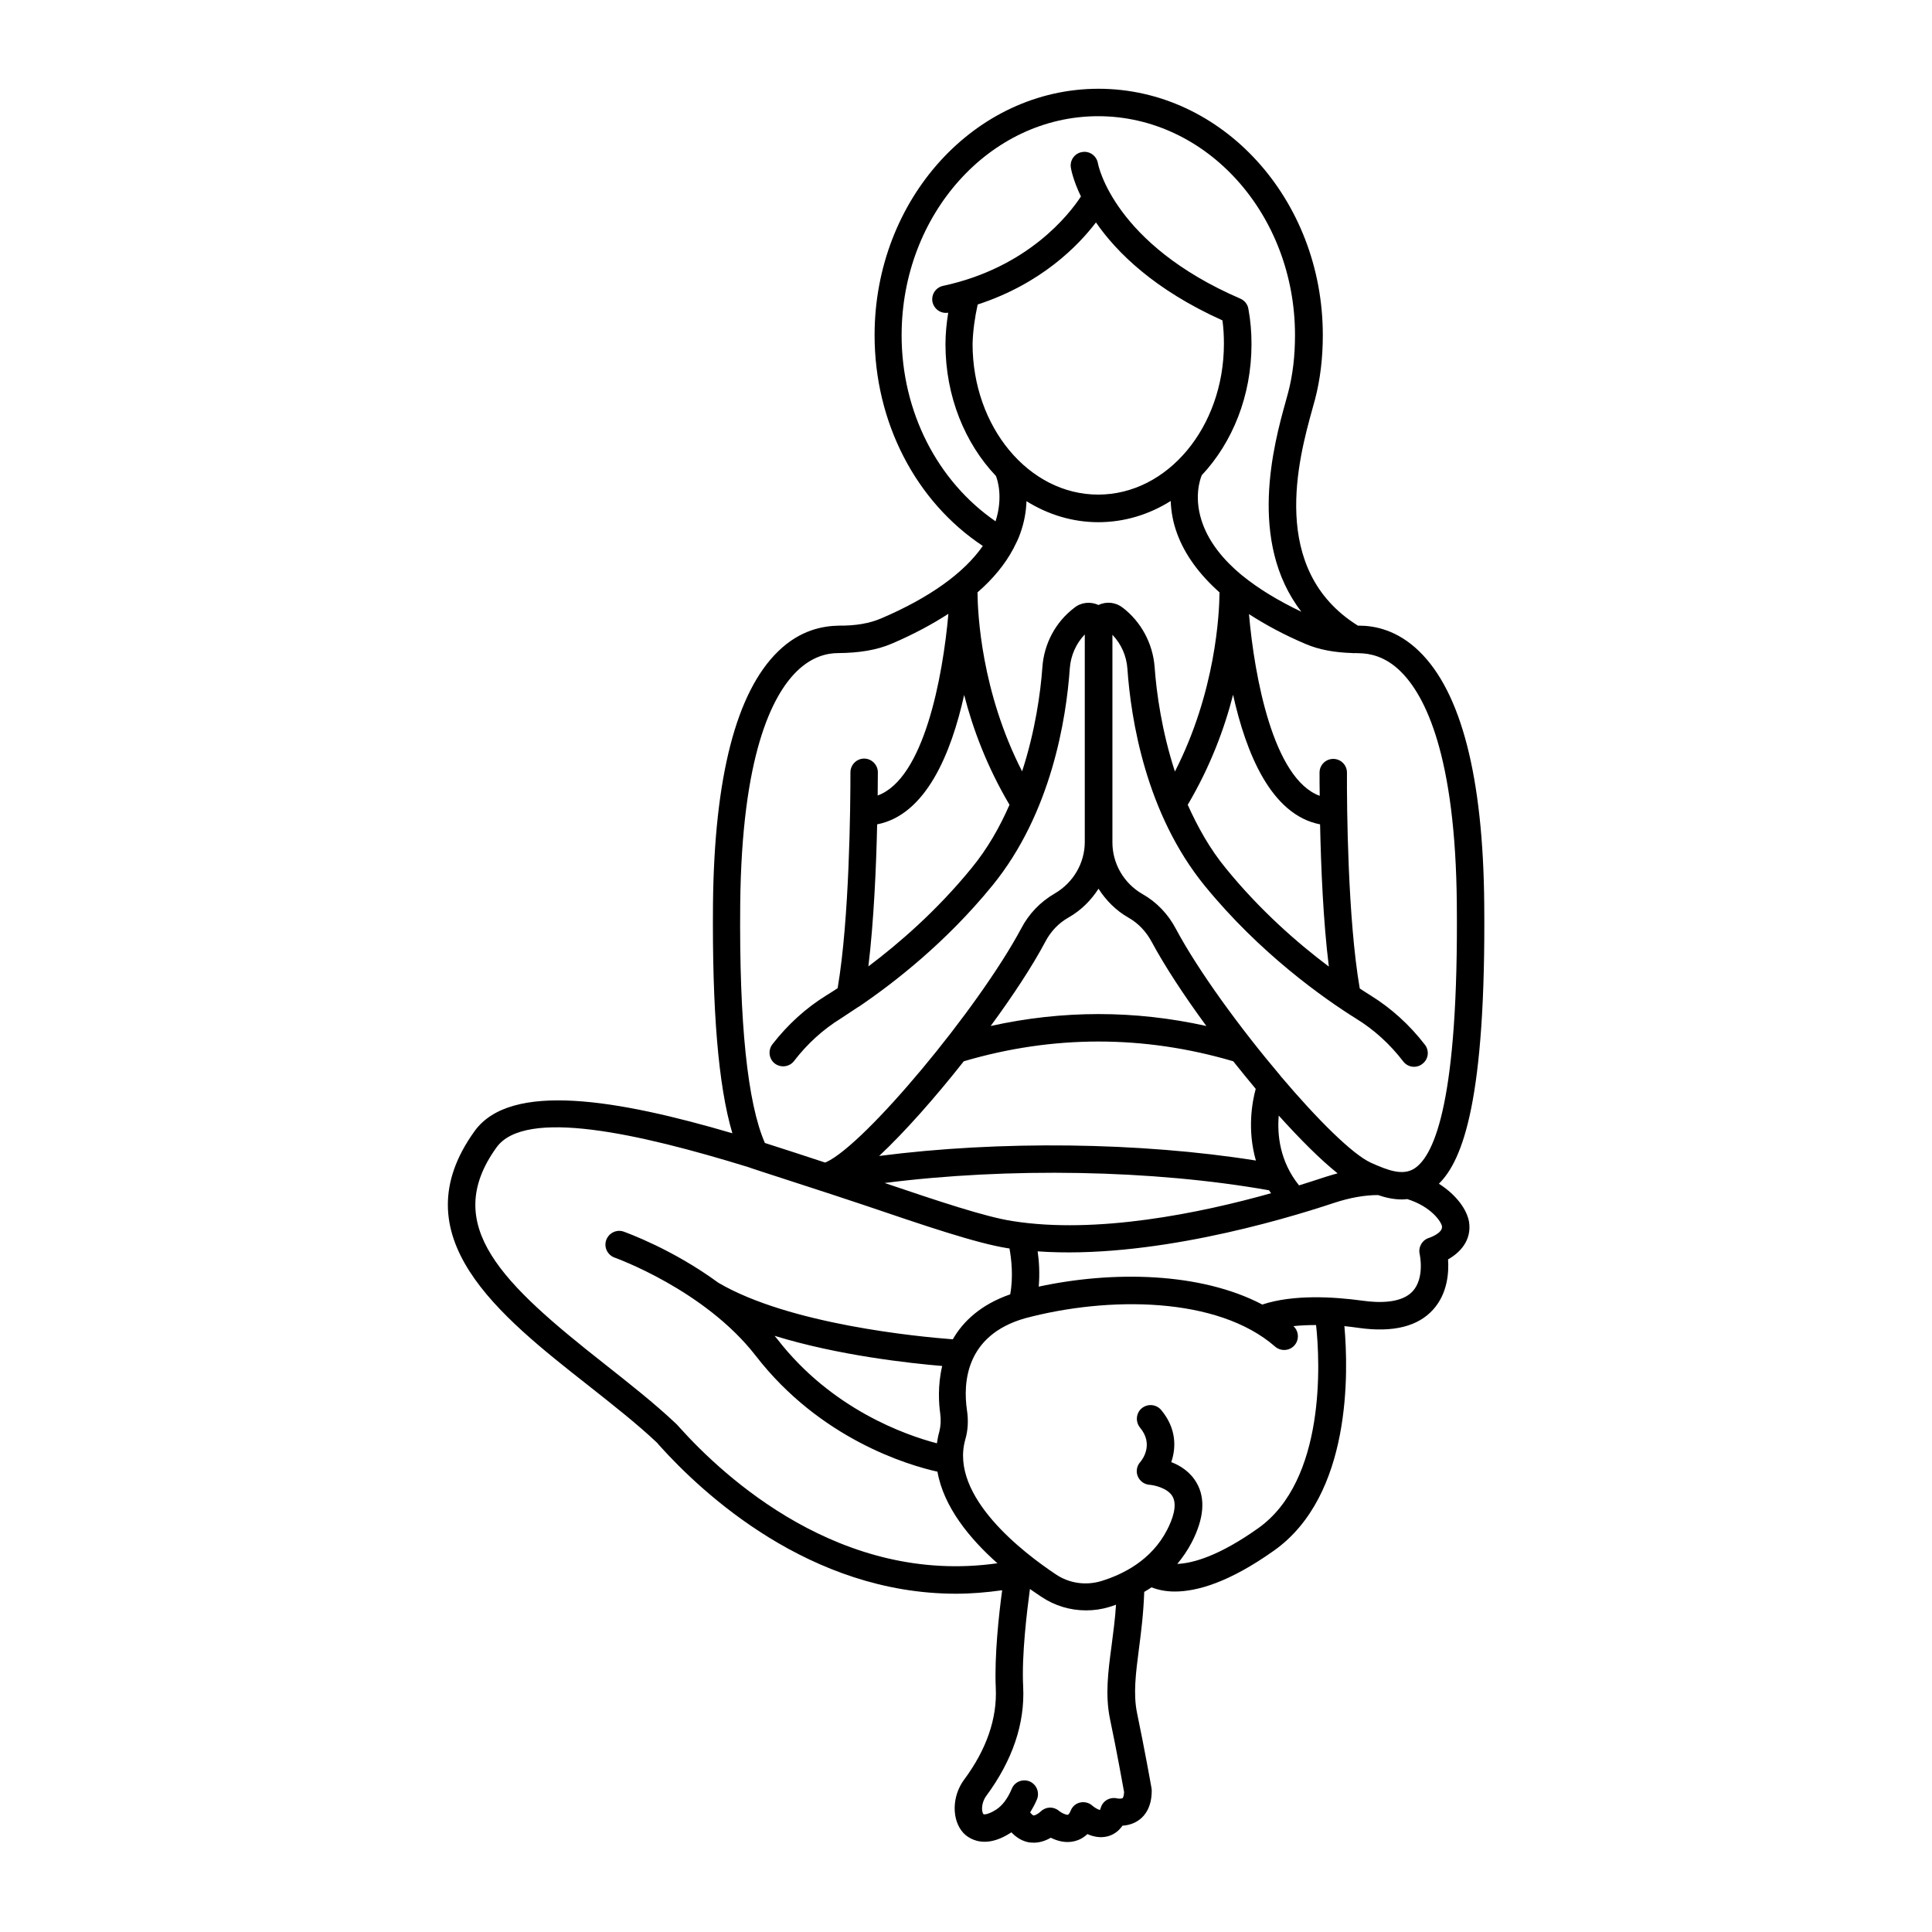
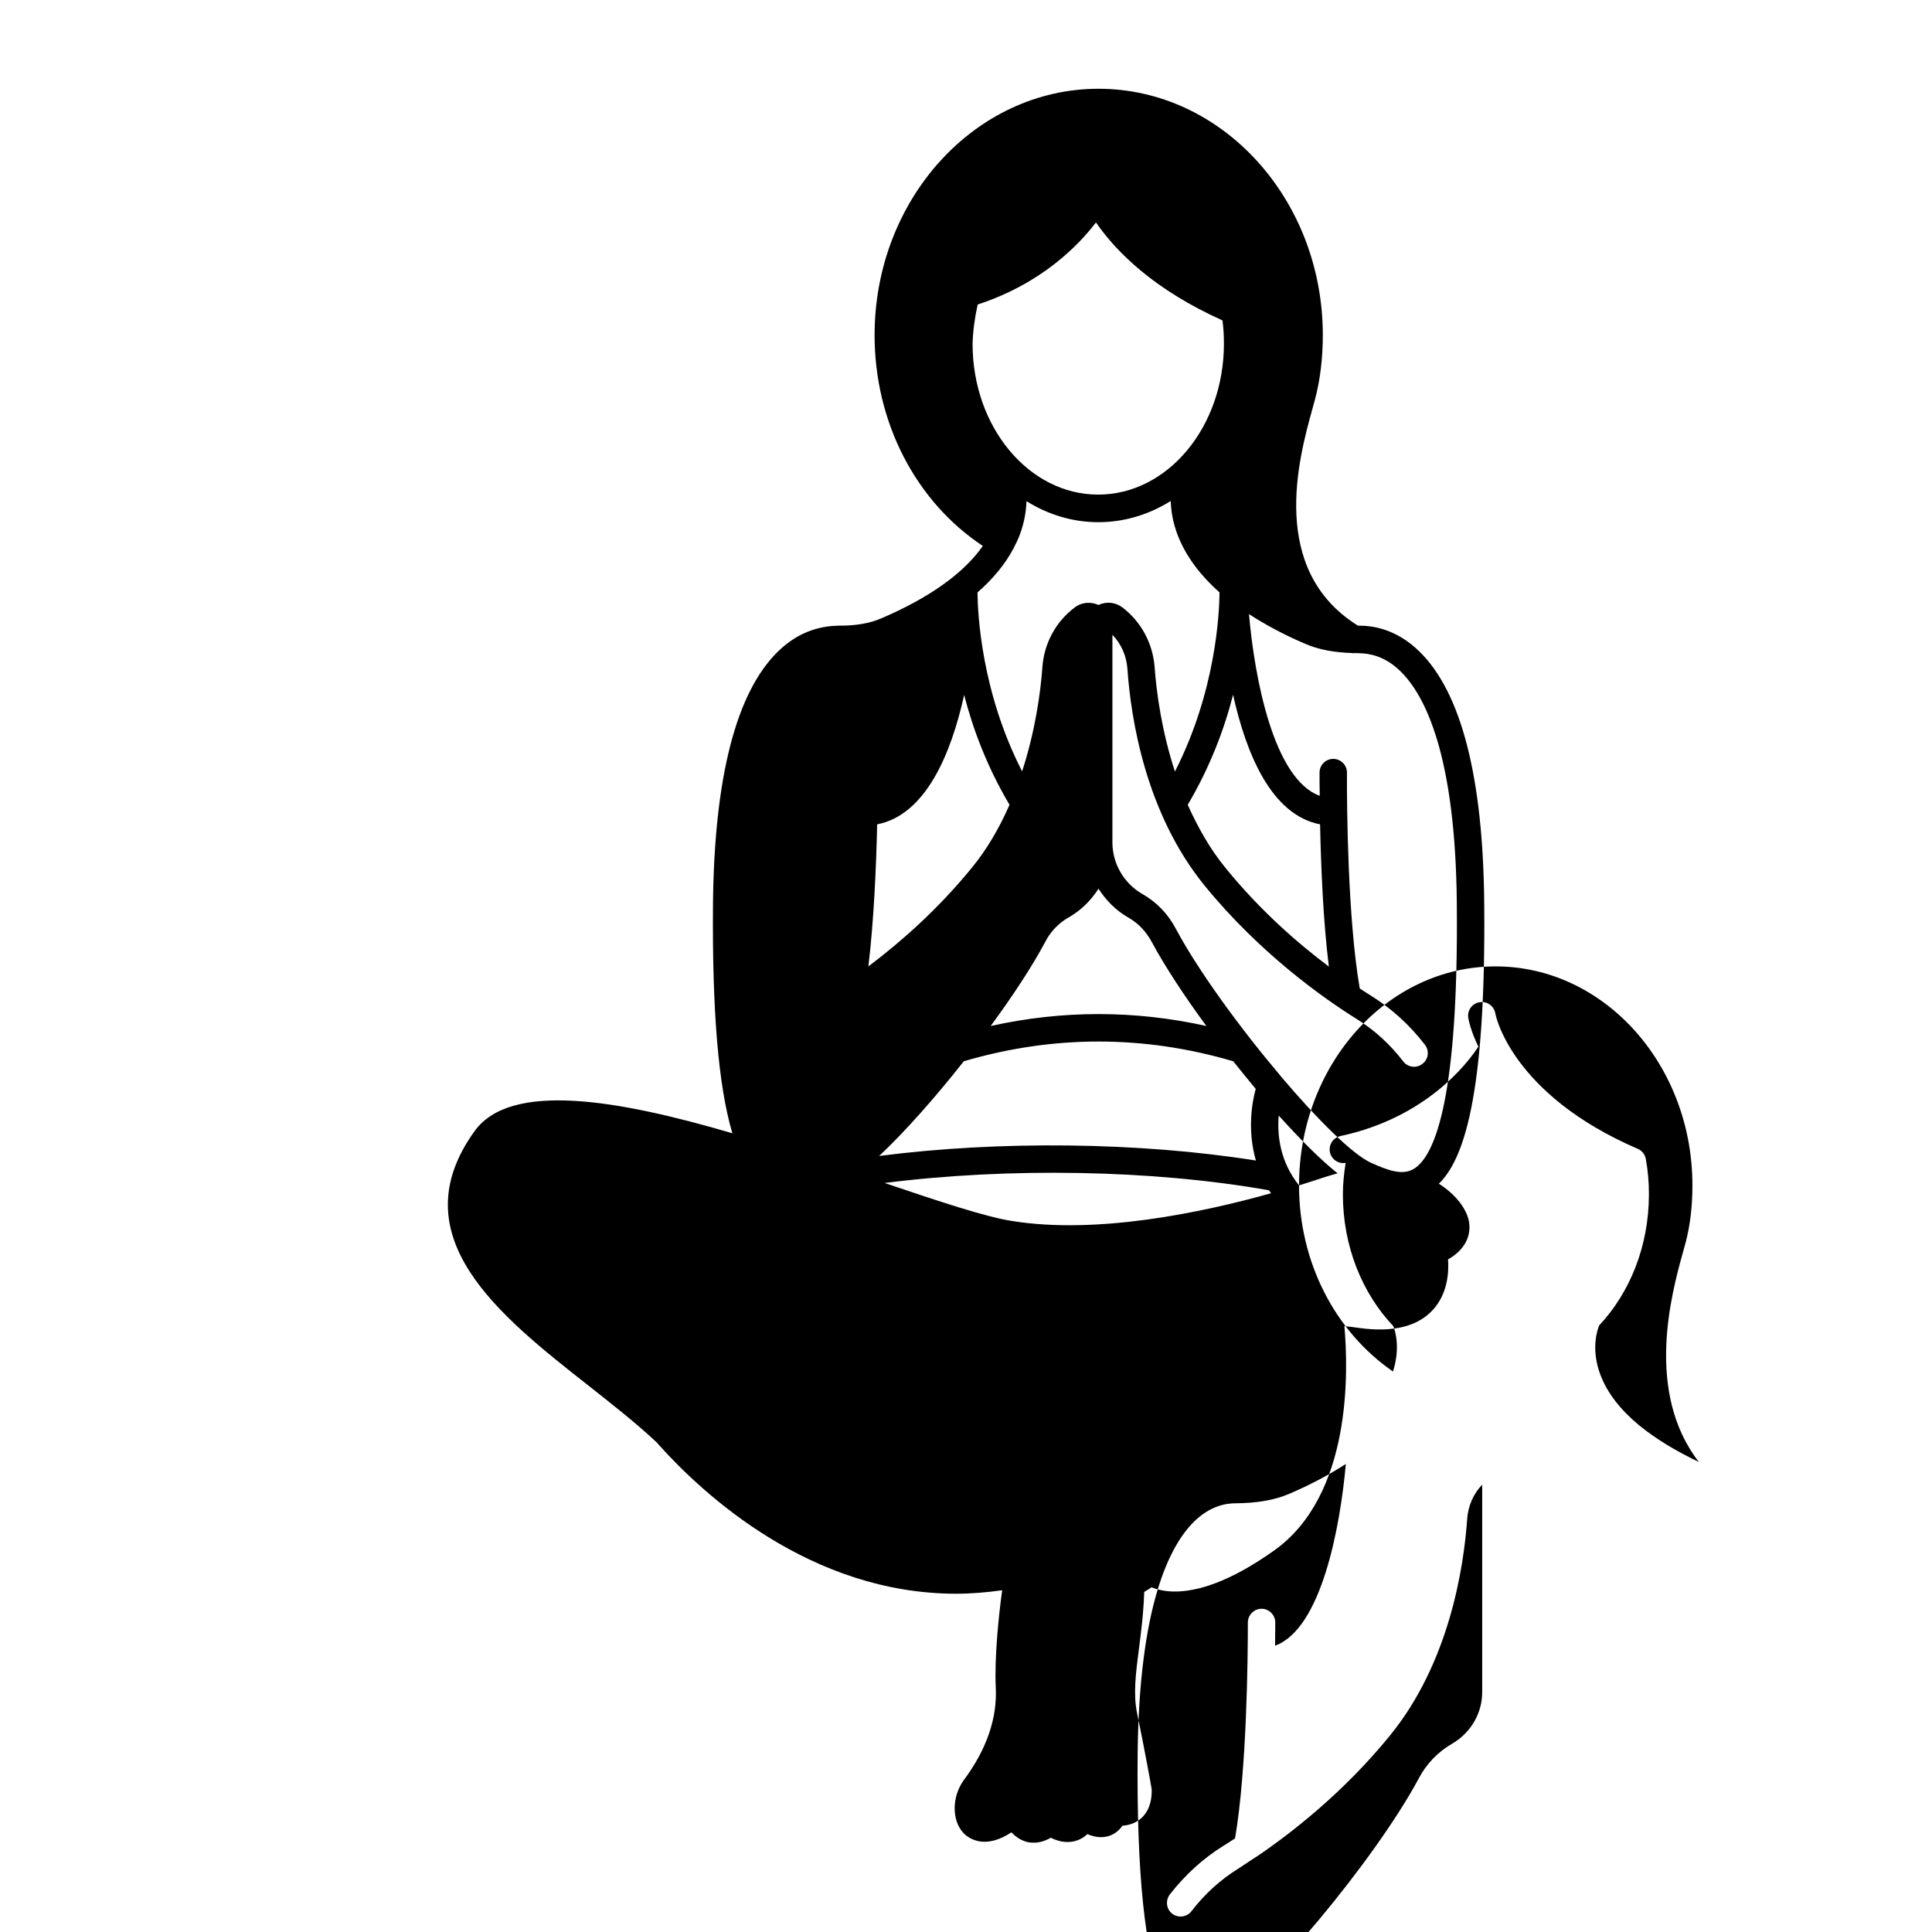
<svg xmlns="http://www.w3.org/2000/svg" fill="#000000" width="800px" height="800px" version="1.1" viewBox="144 144 512 512">
-   <path d="m525.32 457.7c6.297-6.199 12.5-22.188 12.016-74.215-0.289-33.523-6.106-56.047-17.199-66.852-5.91-5.766-11.965-6.832-16.035-6.832h-0.242c-23.785-14.824-15.648-44.473-12.109-57.262 0.289-1.066 0.531-1.984 0.773-2.809 1.355-5.184 2.035-10.898 2.035-16.906 0-35.992-26.645-65.301-59.441-65.301-32.746 0-59.344 29.309-59.344 65.301 0 23.059 10.898 44.082 28.68 55.855-4.988 7.168-14.098 13.711-26.887 19.184-3.148 1.355-6.832 1.984-11.336 1.938-4.07 0.098-10.125 1.066-16.035 6.832-11.094 10.805-16.906 33.328-17.246 66.852-0.242 28.242 1.406 48.297 5.137 60.844-30.324-8.914-58.762-13.805-68.305-0.582-20.105 27.855 6.539 48.879 30.082 67.383 6.684 5.281 12.984 10.223 18.312 15.258l0.484 0.582c11.531 12.836 39.965 39.383 78.719 39.383 3.973 0 8.043-0.34 12.207-0.922-0.871 6.348-2.082 17.535-1.695 25.867 0.387 8.09-2.422 16.277-8.379 24.32-3.293 4.41-3.344 10.754-0.195 14.145 0.68 0.727 2.566 2.324 5.621 2.324 1.891 0 4.215-0.629 6.977-2.422 0.047 0 0.047-0.047 0.098-0.098 1.066 1.113 2.422 2.133 4.168 2.566 0.531 0.145 1.113 0.195 1.793 0.195 1.309 0 2.809-0.34 4.504-1.309 1.648 0.824 3.875 1.5 6.25 0.922 1.016-0.242 2.277-0.773 3.441-1.891 1.551 0.68 3.441 1.113 5.426 0.582 1.211-0.34 2.664-1.066 3.875-2.809 1.406-0.098 3.051-0.484 4.504-1.598 1.5-1.113 3.246-3.391 3.246-7.652 0-0.195 0-0.438-0.047-0.629 0-0.098-1.891-10.656-3.828-19.91-1.066-5.137-0.34-10.656 0.484-17.051 0.582-4.457 1.211-9.445 1.406-15.113 0.629-0.387 1.309-0.773 1.938-1.211 1.598 0.629 3.633 1.113 6.152 1.113 5.91 0 14.438-2.422 26.305-10.852 20.637-14.629 19.715-47.473 18.652-59.488 1.258 0.145 2.566 0.289 3.875 0.484 9.012 1.258 15.648-0.387 19.668-4.894 3.828-4.262 4.168-9.883 3.926-13.273 3.102-1.742 6.297-4.988 5.57-9.883-0.539-3.289-3.348-7.215-8-10.168zm4.75-74.117c0.484 51.543-5.812 66.512-11.191 70.051-3.102 2.035-7.074 0.531-11.578-1.5-4.894-2.227-14.195-11.48-23.883-22.914-0.047-0.047-0.047-0.098-0.098-0.145-10.656-12.594-21.703-27.711-27.66-38.852-2.082-3.973-5.137-7.168-8.914-9.301-4.894-2.809-7.945-8.043-7.945-13.66v-0.047-54.992c2.324 2.422 3.731 5.57 3.973 9.012 0.922 13.273 4.844 38.32 20.492 57.504 14.629 17.926 31.441 29.793 40.207 35.266 4.699 2.906 8.863 6.684 12.402 11.289 1.211 1.598 3.535 1.891 5.086 0.629 1.598-1.211 1.891-3.488 0.629-5.086-4.07-5.281-8.914-9.641-14.289-12.984-0.871-0.531-1.891-1.211-2.953-1.891-3.195-18.457-3.441-48.297-3.391-57.211 0-1.984-1.598-3.633-3.633-3.633-1.984 0-3.633 1.598-3.633 3.633 0 1.695 0 3.828 0.047 6.152-12.258-4.457-17.293-31.391-18.746-48.152 4.359 2.809 9.254 5.473 14.969 7.894 3.586 1.551 7.703 2.277 12.449 2.422 0.145 0 0.242 0.047 0.387 0.047 0.047 0 0.098-0.047 0.145-0.047 0.438 0 0.871 0.047 1.355 0.047 2.566 0.047 6.734 0.727 10.852 4.797 6.59 6.445 14.582 22.383 14.922 61.672zm-117.82 84c-7.168-1.113-19.473-5.231-33.812-10.078 32.746-4.168 71.02-3.535 101.88 1.938 0.145 0.242 0.34 0.531 0.531 0.773-18.598 5.234-46.262 10.949-68.594 7.367zm-35.797-105.12c12.934-2.519 19.621-18.797 23.059-34.297 2.277 8.914 6.055 19.039 12.016 29.113-2.566 5.863-5.812 11.625-10.125 16.859-9.105 11.141-19.086 19.812-27.273 25.965 1.449-12.062 2.078-26.398 2.324-37.641zm38.414-14.047c-10.805-21.074-11.773-41.805-11.82-47.426 4.117-3.586 7.316-7.461 9.496-11.578l0.047-0.047c0.047-0.047 0.047-0.098 0.047-0.145 0.629-1.211 1.258-2.469 1.695-3.731 1.164-3.195 1.598-6.055 1.695-8.672 5.668 3.535 12.16 5.57 19.039 5.57 6.926 0 13.469-2.035 19.184-5.621 0.098 2.617 0.531 5.523 1.742 8.77 2.082 5.57 5.863 10.707 11.191 15.453-0.047 5.621-1.016 26.352-11.82 47.473-3.488-10.707-4.894-20.879-5.379-27.711-0.484-6.25-3.586-11.965-8.43-15.695-1.84-1.453-4.312-1.742-6.441-0.727-2.133-0.969-4.602-0.727-6.394 0.727-4.941 3.731-8.043 9.496-8.477 15.742-0.484 6.738-1.887 16.91-5.375 27.617zm-11.773-123.72c16.906-5.523 26.691-15.648 31.344-21.75 5.523 7.992 15.551 17.875 33.523 25.965 0.289 2.082 0.387 4.117 0.387 6.199 0 22.043-14.922 39.965-33.328 39.965-18.359 0-33.281-17.926-33.281-39.965 0.098-3.438 0.582-6.926 1.355-10.414zm93.062 175.46c-8.188-6.152-18.168-14.824-27.273-26.016-4.312-5.231-7.508-11.047-10.125-16.859 5.957-10.078 9.738-20.199 12.016-29.164 3.441 15.5 10.078 31.828 23.059 34.348 0.238 11.242 0.82 25.629 2.324 37.691zm-61.039-20.637c1.984 3.102 4.652 5.812 7.992 7.703 2.566 1.453 4.652 3.684 6.106 6.394 3.441 6.394 8.574 14.242 14.484 22.285-18.988-4.215-38.125-4.215-57.164 0 5.91-8.043 11.094-15.938 14.484-22.332 1.406-2.711 3.535-4.941 6.106-6.394 3.34-1.891 6.004-4.559 7.992-7.656zm-35.703 45.73c23.688-6.977 47.715-6.977 71.406 0 1.984 2.469 3.973 4.941 5.957 7.316-0.969 3.535-2.277 10.898 0.047 18.988-30.809-4.894-67.918-5.328-99.84-1.211 6.781-6.348 14.824-15.453 22.43-25.094zm88.844 32.891c-5.137-6.394-5.812-13.469-5.379-18.504 5.668 6.297 11.094 11.723 15.598 15.309-1.066 0.289-2.18 0.629-3.293 0.969-1.938 0.629-4.262 1.406-6.926 2.227zm-105.32-225.31c0-31.973 23.352-58.035 52.078-58.035 28.773 0 52.172 26.016 52.172 58.035 0 5.426-0.582 10.512-1.793 15.113l-0.727 2.664c-3.051 10.949-10.125 36.961 4.215 55.516-6.199-2.953-11.434-6.152-15.598-9.543-0.047-0.047-0.098-0.098-0.145-0.098-5.039-4.168-8.477-8.621-10.27-13.273-2.711-7.023-0.824-12.258-0.387-13.273 8.09-8.621 13.176-20.977 13.176-34.734 0-3.148-0.242-6.199-0.824-9.348-0.195-1.211-1.016-2.227-2.133-2.711-33.57-14.484-37.688-35.461-37.738-35.848-0.34-1.984-2.18-3.344-4.168-3.004-1.984 0.289-3.344 2.18-3.004 4.168 0.047 0.34 0.582 3.293 2.664 7.606-3.004 4.602-13.953 18.844-36.527 23.688-1.984 0.438-3.195 2.324-2.809 4.312 0.387 1.695 1.891 2.859 3.535 2.859 0.195 0 0.387-0.047 0.629-0.047-0.438 2.762-0.727 5.57-0.727 8.332 0 13.855 5.184 26.305 13.371 34.926 0.438 1.066 1.938 5.715-0.098 12.016-15.398-10.613-24.895-29.023-24.895-49.32zm-42.773 150.76c0.387-39.289 8.379-55.227 15.016-61.715 4.117-4.019 8.234-4.797 10.898-4.797 5.57-0.047 10.223-0.773 14.289-2.519 5.668-2.422 10.609-5.086 14.969-7.894-1.5 16.809-6.492 43.695-18.746 48.152 0-2.324 0.047-4.457 0.047-6.152 0-1.984-1.648-3.633-3.633-3.633s-3.633 1.648-3.633 3.633c0 8.914-0.242 38.754-3.391 57.211-1.066 0.68-2.035 1.355-2.953 1.891-5.426 3.344-10.223 7.703-14.34 12.984-1.211 1.598-0.922 3.875 0.629 5.086 1.598 1.211 3.875 0.922 5.086-0.629 3.535-4.602 7.703-8.379 12.402-11.289 1.355-0.871 2.953-1.938 4.699-3.102h0.047c9.301-6.297 23.156-17.051 35.461-32.168 15.648-19.184 19.57-44.277 20.492-57.504 0.242-3.391 1.648-6.59 3.973-9.012v54.934 0.047c0 5.621-3.051 10.805-7.945 13.66-3.777 2.18-6.879 5.379-8.914 9.301-11.48 21.41-41.418 57.262-51.688 61.91-0.098 0.047-0.195 0.047-0.289 0.098-5.281-1.742-10.609-3.488-15.938-5.184-4.602-10.508-6.832-31.773-6.539-63.309zm-16.18 138.59c-0.438-0.484-0.727-0.824-0.871-0.922-5.621-5.328-12.352-10.609-18.844-15.742-27.031-21.266-43.598-36.77-28.68-57.453 7.559-10.465 37.594-3.731 66.707 5.231 0.438 0.242 21.559 6.977 30.422 9.98 16.133 5.473 30.035 10.223 38.414 11.531 0.145 0 0.289 0.047 0.387 0.047 0.484 2.664 1.066 7.363 0.195 12.16-7.801 2.711-12.5 7.168-15.211 11.918-9.012-0.68-43.262-3.926-62.105-14.969-12.305-9.012-24.367-13.273-25.094-13.562-1.891-0.68-3.973 0.34-4.652 2.227-0.68 1.891 0.34 3.973 2.227 4.652 0.242 0.098 23.836 8.527 37.398 26.016 17.051 22.043 40.305 28.969 48.152 30.715 1.648 9.348 8.527 17.73 15.891 24.27-41.465 5.902-72.469-22.871-84.336-36.098zm26.012-23.301c-0.242-0.289-0.484-0.582-0.727-0.871 17.004 5.231 35.848 7.266 44.422 7.992-1.258 5.281-0.871 10.125-0.531 12.547 0.242 1.742 0.145 3.391-0.242 4.894-0.289 1.016-0.484 2.035-0.629 3.051-8.332-2.18-27.953-9.059-42.293-27.613zm88.168 100.71c1.742 8.234 3.391 17.488 3.731 19.328-0.047 1.066-0.289 1.5-0.387 1.598-0.195 0.145-0.969 0.195-1.355 0.098-1.891-0.484-3.828 0.531-4.41 2.375-0.098 0.387-0.242 0.582-0.242 0.68-0.484-0.098-1.453-0.629-2.035-1.164-0.871-0.773-2.082-1.066-3.195-0.824-1.164 0.242-2.082 1.066-2.519 2.133-0.34 0.871-0.68 1.113-0.727 1.113-0.484 0.098-1.648-0.438-2.375-1.016-1.406-1.211-3.441-1.164-4.797 0.098-1.113 1.016-1.793 1.113-1.938 1.113-0.242-0.047-0.582-0.387-0.922-0.824 0.629-1.016 1.258-2.133 1.793-3.391 0.773-1.84-0.047-3.973-1.891-4.797-1.84-0.773-3.973 0.047-4.746 1.891-1.113 2.664-2.519 4.504-4.168 5.57-2.133 1.355-3.195 1.309-3.344 1.211-0.582-0.629-0.629-3.004 0.727-4.844 6.977-9.445 10.27-19.184 9.785-28.969-0.438-8.285 1.016-20.055 1.793-25.867 1.066 0.727 2.082 1.453 3.051 2.082 3.535 2.375 7.652 3.586 11.82 3.586 2.082 0 4.168-0.289 6.199-0.922 0.582-0.145 1.164-0.387 1.742-0.582-0.242 3.828-0.727 7.316-1.164 10.754-0.957 7.117-1.734 13.176-0.426 19.57zm39.238-50.574c-10.32 7.316-17.199 9.254-21.41 9.445 1.406-1.695 2.711-3.586 3.828-5.715 3.246-6.297 3.684-11.625 1.309-15.742-1.648-2.906-4.312-4.602-6.734-5.523 1.309-3.828 1.406-8.914-2.664-13.805-1.309-1.551-3.586-1.742-5.137-0.484-1.551 1.258-1.742 3.586-0.484 5.137 3.684 4.41 0.68 8.43 0.047 9.156-0.922 1.016-1.164 2.519-0.629 3.777 0.531 1.258 1.742 2.133 3.102 2.227 0.969 0.047 4.797 0.773 6.106 3.102 1.355 2.375-0.047 6.152-1.453 8.863-4.168 8.09-11.773 11.82-17.488 13.562-4.07 1.211-8.43 0.582-11.918-1.742-8.672-5.766-28.289-20.734-24.078-35.75 0.727-2.469 0.871-5.137 0.438-7.894-1.016-7.121-0.387-19.766 15.406-24.27 21.992-5.863 51.012-5.812 66.27 7.508 1.5 1.309 3.828 1.164 5.137-0.34 1.309-1.5 1.164-3.777-0.289-5.086 1.84-0.195 3.875-0.289 6.008-0.289 1.059 9.633 2.609 41.121-15.363 53.863zm45.344-76.977c-1.84 0.531-2.953 2.469-2.519 4.312 0 0.047 1.406 6.25-1.84 9.832-2.906 3.195-8.816 3.148-13.273 2.519-7.75-1.066-18.41-1.695-26.594 1.016-16.422-8.621-39.723-8.961-59.246-4.746 0.289-3.535 0.098-6.781-0.289-9.348 29.453 2.082 64.141-8.043 78.527-12.836 4.117-1.355 8.043-2.082 11.676-2.082 1.984 0.68 4.117 1.164 6.394 1.164 0.438 0 0.922-0.047 1.355-0.098 6.348 1.984 9.012 6.008 9.203 7.219 0.238 1.836-3.394 3.047-3.394 3.047z" />
+   <path d="m525.32 457.7c6.297-6.199 12.5-22.188 12.016-74.215-0.289-33.523-6.106-56.047-17.199-66.852-5.91-5.766-11.965-6.832-16.035-6.832h-0.242c-23.785-14.824-15.648-44.473-12.109-57.262 0.289-1.066 0.531-1.984 0.773-2.809 1.355-5.184 2.035-10.898 2.035-16.906 0-35.992-26.645-65.301-59.441-65.301-32.746 0-59.344 29.309-59.344 65.301 0 23.059 10.898 44.082 28.68 55.855-4.988 7.168-14.098 13.711-26.887 19.184-3.148 1.355-6.832 1.984-11.336 1.938-4.07 0.098-10.125 1.066-16.035 6.832-11.094 10.805-16.906 33.328-17.246 66.852-0.242 28.242 1.406 48.297 5.137 60.844-30.324-8.914-58.762-13.805-68.305-0.582-20.105 27.855 6.539 48.879 30.082 67.383 6.684 5.281 12.984 10.223 18.312 15.258l0.484 0.582c11.531 12.836 39.965 39.383 78.719 39.383 3.973 0 8.043-0.34 12.207-0.922-0.871 6.348-2.082 17.535-1.695 25.867 0.387 8.09-2.422 16.277-8.379 24.32-3.293 4.41-3.344 10.754-0.195 14.145 0.68 0.727 2.566 2.324 5.621 2.324 1.891 0 4.215-0.629 6.977-2.422 0.047 0 0.047-0.047 0.098-0.098 1.066 1.113 2.422 2.133 4.168 2.566 0.531 0.145 1.113 0.195 1.793 0.195 1.309 0 2.809-0.34 4.504-1.309 1.648 0.824 3.875 1.5 6.25 0.922 1.016-0.242 2.277-0.773 3.441-1.891 1.551 0.68 3.441 1.113 5.426 0.582 1.211-0.34 2.664-1.066 3.875-2.809 1.406-0.098 3.051-0.484 4.504-1.598 1.5-1.113 3.246-3.391 3.246-7.652 0-0.195 0-0.438-0.047-0.629 0-0.098-1.891-10.656-3.828-19.91-1.066-5.137-0.34-10.656 0.484-17.051 0.582-4.457 1.211-9.445 1.406-15.113 0.629-0.387 1.309-0.773 1.938-1.211 1.598 0.629 3.633 1.113 6.152 1.113 5.91 0 14.438-2.422 26.305-10.852 20.637-14.629 19.715-47.473 18.652-59.488 1.258 0.145 2.566 0.289 3.875 0.484 9.012 1.258 15.648-0.387 19.668-4.894 3.828-4.262 4.168-9.883 3.926-13.273 3.102-1.742 6.297-4.988 5.57-9.883-0.539-3.289-3.348-7.215-8-10.168zm4.75-74.117c0.484 51.543-5.812 66.512-11.191 70.051-3.102 2.035-7.074 0.531-11.578-1.5-4.894-2.227-14.195-11.48-23.883-22.914-0.047-0.047-0.047-0.098-0.098-0.145-10.656-12.594-21.703-27.711-27.66-38.852-2.082-3.973-5.137-7.168-8.914-9.301-4.894-2.809-7.945-8.043-7.945-13.66v-0.047-54.992c2.324 2.422 3.731 5.57 3.973 9.012 0.922 13.273 4.844 38.32 20.492 57.504 14.629 17.926 31.441 29.793 40.207 35.266 4.699 2.906 8.863 6.684 12.402 11.289 1.211 1.598 3.535 1.891 5.086 0.629 1.598-1.211 1.891-3.488 0.629-5.086-4.07-5.281-8.914-9.641-14.289-12.984-0.871-0.531-1.891-1.211-2.953-1.891-3.195-18.457-3.441-48.297-3.391-57.211 0-1.984-1.598-3.633-3.633-3.633-1.984 0-3.633 1.598-3.633 3.633 0 1.695 0 3.828 0.047 6.152-12.258-4.457-17.293-31.391-18.746-48.152 4.359 2.809 9.254 5.473 14.969 7.894 3.586 1.551 7.703 2.277 12.449 2.422 0.145 0 0.242 0.047 0.387 0.047 0.047 0 0.098-0.047 0.145-0.047 0.438 0 0.871 0.047 1.355 0.047 2.566 0.047 6.734 0.727 10.852 4.797 6.59 6.445 14.582 22.383 14.922 61.672zm-117.82 84c-7.168-1.113-19.473-5.231-33.812-10.078 32.746-4.168 71.02-3.535 101.88 1.938 0.145 0.242 0.34 0.531 0.531 0.773-18.598 5.234-46.262 10.949-68.594 7.367zm-35.797-105.12c12.934-2.519 19.621-18.797 23.059-34.297 2.277 8.914 6.055 19.039 12.016 29.113-2.566 5.863-5.812 11.625-10.125 16.859-9.105 11.141-19.086 19.812-27.273 25.965 1.449-12.062 2.078-26.398 2.324-37.641zm38.414-14.047c-10.805-21.074-11.773-41.805-11.82-47.426 4.117-3.586 7.316-7.461 9.496-11.578l0.047-0.047c0.047-0.047 0.047-0.098 0.047-0.145 0.629-1.211 1.258-2.469 1.695-3.731 1.164-3.195 1.598-6.055 1.695-8.672 5.668 3.535 12.16 5.57 19.039 5.57 6.926 0 13.469-2.035 19.184-5.621 0.098 2.617 0.531 5.523 1.742 8.77 2.082 5.57 5.863 10.707 11.191 15.453-0.047 5.621-1.016 26.352-11.82 47.473-3.488-10.707-4.894-20.879-5.379-27.711-0.484-6.25-3.586-11.965-8.43-15.695-1.84-1.453-4.312-1.742-6.441-0.727-2.133-0.969-4.602-0.727-6.394 0.727-4.941 3.731-8.043 9.496-8.477 15.742-0.484 6.738-1.887 16.91-5.375 27.617zm-11.773-123.72c16.906-5.523 26.691-15.648 31.344-21.75 5.523 7.992 15.551 17.875 33.523 25.965 0.289 2.082 0.387 4.117 0.387 6.199 0 22.043-14.922 39.965-33.328 39.965-18.359 0-33.281-17.926-33.281-39.965 0.098-3.438 0.582-6.926 1.355-10.414zm93.062 175.46c-8.188-6.152-18.168-14.824-27.273-26.016-4.312-5.231-7.508-11.047-10.125-16.859 5.957-10.078 9.738-20.199 12.016-29.164 3.441 15.5 10.078 31.828 23.059 34.348 0.238 11.242 0.82 25.629 2.324 37.691zm-61.039-20.637c1.984 3.102 4.652 5.812 7.992 7.703 2.566 1.453 4.652 3.684 6.106 6.394 3.441 6.394 8.574 14.242 14.484 22.285-18.988-4.215-38.125-4.215-57.164 0 5.91-8.043 11.094-15.938 14.484-22.332 1.406-2.711 3.535-4.941 6.106-6.394 3.34-1.891 6.004-4.559 7.992-7.656zm-35.703 45.73c23.688-6.977 47.715-6.977 71.406 0 1.984 2.469 3.973 4.941 5.957 7.316-0.969 3.535-2.277 10.898 0.047 18.988-30.809-4.894-67.918-5.328-99.84-1.211 6.781-6.348 14.824-15.453 22.43-25.094zm88.844 32.891c-5.137-6.394-5.812-13.469-5.379-18.504 5.668 6.297 11.094 11.723 15.598 15.309-1.066 0.289-2.18 0.629-3.293 0.969-1.938 0.629-4.262 1.406-6.926 2.227zc0-31.973 23.352-58.035 52.078-58.035 28.773 0 52.172 26.016 52.172 58.035 0 5.426-0.582 10.512-1.793 15.113l-0.727 2.664c-3.051 10.949-10.125 36.961 4.215 55.516-6.199-2.953-11.434-6.152-15.598-9.543-0.047-0.047-0.098-0.098-0.145-0.098-5.039-4.168-8.477-8.621-10.27-13.273-2.711-7.023-0.824-12.258-0.387-13.273 8.09-8.621 13.176-20.977 13.176-34.734 0-3.148-0.242-6.199-0.824-9.348-0.195-1.211-1.016-2.227-2.133-2.711-33.57-14.484-37.688-35.461-37.738-35.848-0.34-1.984-2.18-3.344-4.168-3.004-1.984 0.289-3.344 2.18-3.004 4.168 0.047 0.34 0.582 3.293 2.664 7.606-3.004 4.602-13.953 18.844-36.527 23.688-1.984 0.438-3.195 2.324-2.809 4.312 0.387 1.695 1.891 2.859 3.535 2.859 0.195 0 0.387-0.047 0.629-0.047-0.438 2.762-0.727 5.57-0.727 8.332 0 13.855 5.184 26.305 13.371 34.926 0.438 1.066 1.938 5.715-0.098 12.016-15.398-10.613-24.895-29.023-24.895-49.32zm-42.773 150.76c0.387-39.289 8.379-55.227 15.016-61.715 4.117-4.019 8.234-4.797 10.898-4.797 5.57-0.047 10.223-0.773 14.289-2.519 5.668-2.422 10.609-5.086 14.969-7.894-1.5 16.809-6.492 43.695-18.746 48.152 0-2.324 0.047-4.457 0.047-6.152 0-1.984-1.648-3.633-3.633-3.633s-3.633 1.648-3.633 3.633c0 8.914-0.242 38.754-3.391 57.211-1.066 0.68-2.035 1.355-2.953 1.891-5.426 3.344-10.223 7.703-14.34 12.984-1.211 1.598-0.922 3.875 0.629 5.086 1.598 1.211 3.875 0.922 5.086-0.629 3.535-4.602 7.703-8.379 12.402-11.289 1.355-0.871 2.953-1.938 4.699-3.102h0.047c9.301-6.297 23.156-17.051 35.461-32.168 15.648-19.184 19.57-44.277 20.492-57.504 0.242-3.391 1.648-6.59 3.973-9.012v54.934 0.047c0 5.621-3.051 10.805-7.945 13.66-3.777 2.18-6.879 5.379-8.914 9.301-11.48 21.41-41.418 57.262-51.688 61.91-0.098 0.047-0.195 0.047-0.289 0.098-5.281-1.742-10.609-3.488-15.938-5.184-4.602-10.508-6.832-31.773-6.539-63.309zm-16.18 138.59c-0.438-0.484-0.727-0.824-0.871-0.922-5.621-5.328-12.352-10.609-18.844-15.742-27.031-21.266-43.598-36.77-28.68-57.453 7.559-10.465 37.594-3.731 66.707 5.231 0.438 0.242 21.559 6.977 30.422 9.98 16.133 5.473 30.035 10.223 38.414 11.531 0.145 0 0.289 0.047 0.387 0.047 0.484 2.664 1.066 7.363 0.195 12.16-7.801 2.711-12.5 7.168-15.211 11.918-9.012-0.68-43.262-3.926-62.105-14.969-12.305-9.012-24.367-13.273-25.094-13.562-1.891-0.68-3.973 0.34-4.652 2.227-0.68 1.891 0.34 3.973 2.227 4.652 0.242 0.098 23.836 8.527 37.398 26.016 17.051 22.043 40.305 28.969 48.152 30.715 1.648 9.348 8.527 17.73 15.891 24.27-41.465 5.902-72.469-22.871-84.336-36.098zm26.012-23.301c-0.242-0.289-0.484-0.582-0.727-0.871 17.004 5.231 35.848 7.266 44.422 7.992-1.258 5.281-0.871 10.125-0.531 12.547 0.242 1.742 0.145 3.391-0.242 4.894-0.289 1.016-0.484 2.035-0.629 3.051-8.332-2.18-27.953-9.059-42.293-27.613zm88.168 100.71c1.742 8.234 3.391 17.488 3.731 19.328-0.047 1.066-0.289 1.5-0.387 1.598-0.195 0.145-0.969 0.195-1.355 0.098-1.891-0.484-3.828 0.531-4.41 2.375-0.098 0.387-0.242 0.582-0.242 0.68-0.484-0.098-1.453-0.629-2.035-1.164-0.871-0.773-2.082-1.066-3.195-0.824-1.164 0.242-2.082 1.066-2.519 2.133-0.34 0.871-0.68 1.113-0.727 1.113-0.484 0.098-1.648-0.438-2.375-1.016-1.406-1.211-3.441-1.164-4.797 0.098-1.113 1.016-1.793 1.113-1.938 1.113-0.242-0.047-0.582-0.387-0.922-0.824 0.629-1.016 1.258-2.133 1.793-3.391 0.773-1.84-0.047-3.973-1.891-4.797-1.84-0.773-3.973 0.047-4.746 1.891-1.113 2.664-2.519 4.504-4.168 5.57-2.133 1.355-3.195 1.309-3.344 1.211-0.582-0.629-0.629-3.004 0.727-4.844 6.977-9.445 10.27-19.184 9.785-28.969-0.438-8.285 1.016-20.055 1.793-25.867 1.066 0.727 2.082 1.453 3.051 2.082 3.535 2.375 7.652 3.586 11.82 3.586 2.082 0 4.168-0.289 6.199-0.922 0.582-0.145 1.164-0.387 1.742-0.582-0.242 3.828-0.727 7.316-1.164 10.754-0.957 7.117-1.734 13.176-0.426 19.57zm39.238-50.574c-10.32 7.316-17.199 9.254-21.41 9.445 1.406-1.695 2.711-3.586 3.828-5.715 3.246-6.297 3.684-11.625 1.309-15.742-1.648-2.906-4.312-4.602-6.734-5.523 1.309-3.828 1.406-8.914-2.664-13.805-1.309-1.551-3.586-1.742-5.137-0.484-1.551 1.258-1.742 3.586-0.484 5.137 3.684 4.41 0.68 8.43 0.047 9.156-0.922 1.016-1.164 2.519-0.629 3.777 0.531 1.258 1.742 2.133 3.102 2.227 0.969 0.047 4.797 0.773 6.106 3.102 1.355 2.375-0.047 6.152-1.453 8.863-4.168 8.09-11.773 11.82-17.488 13.562-4.07 1.211-8.43 0.582-11.918-1.742-8.672-5.766-28.289-20.734-24.078-35.75 0.727-2.469 0.871-5.137 0.438-7.894-1.016-7.121-0.387-19.766 15.406-24.27 21.992-5.863 51.012-5.812 66.27 7.508 1.5 1.309 3.828 1.164 5.137-0.34 1.309-1.5 1.164-3.777-0.289-5.086 1.84-0.195 3.875-0.289 6.008-0.289 1.059 9.633 2.609 41.121-15.363 53.863zm45.344-76.977c-1.84 0.531-2.953 2.469-2.519 4.312 0 0.047 1.406 6.25-1.84 9.832-2.906 3.195-8.816 3.148-13.273 2.519-7.75-1.066-18.41-1.695-26.594 1.016-16.422-8.621-39.723-8.961-59.246-4.746 0.289-3.535 0.098-6.781-0.289-9.348 29.453 2.082 64.141-8.043 78.527-12.836 4.117-1.355 8.043-2.082 11.676-2.082 1.984 0.68 4.117 1.164 6.394 1.164 0.438 0 0.922-0.047 1.355-0.098 6.348 1.984 9.012 6.008 9.203 7.219 0.238 1.836-3.394 3.047-3.394 3.047z" />
</svg>